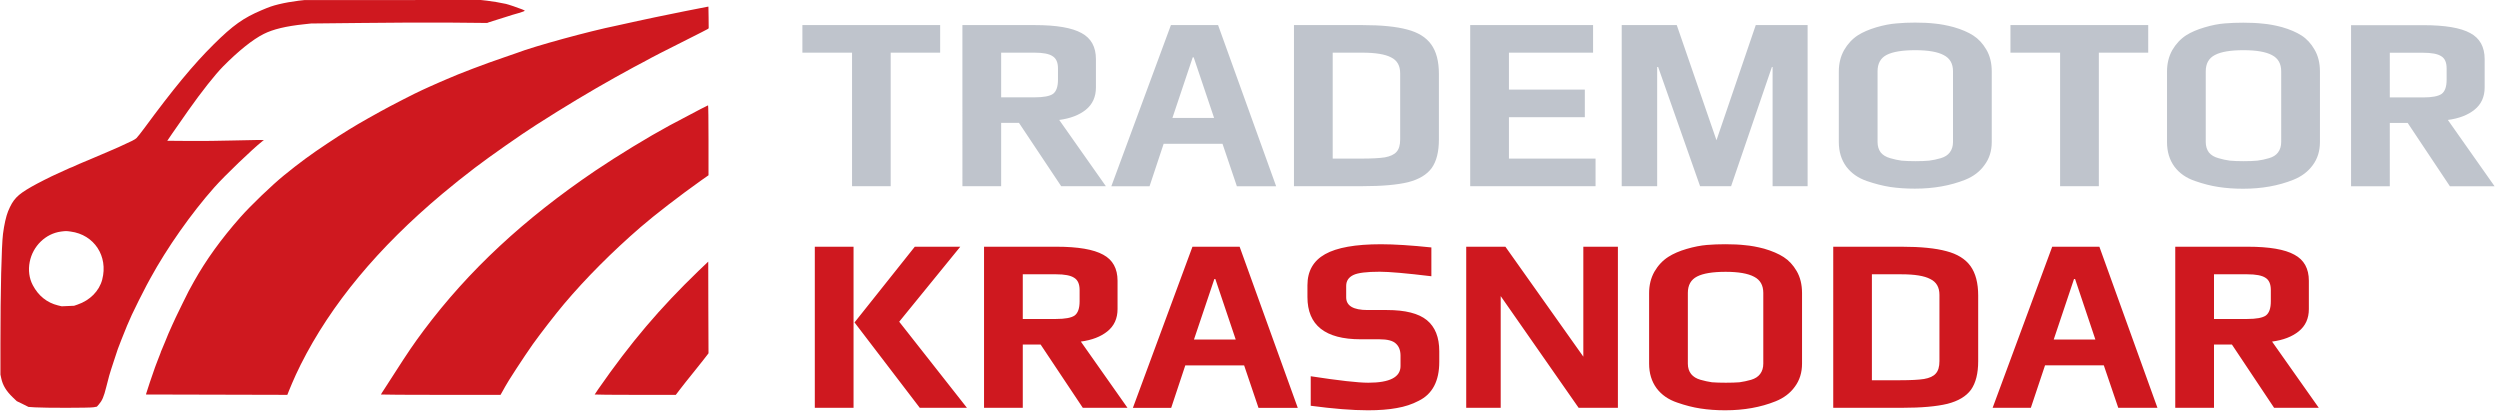
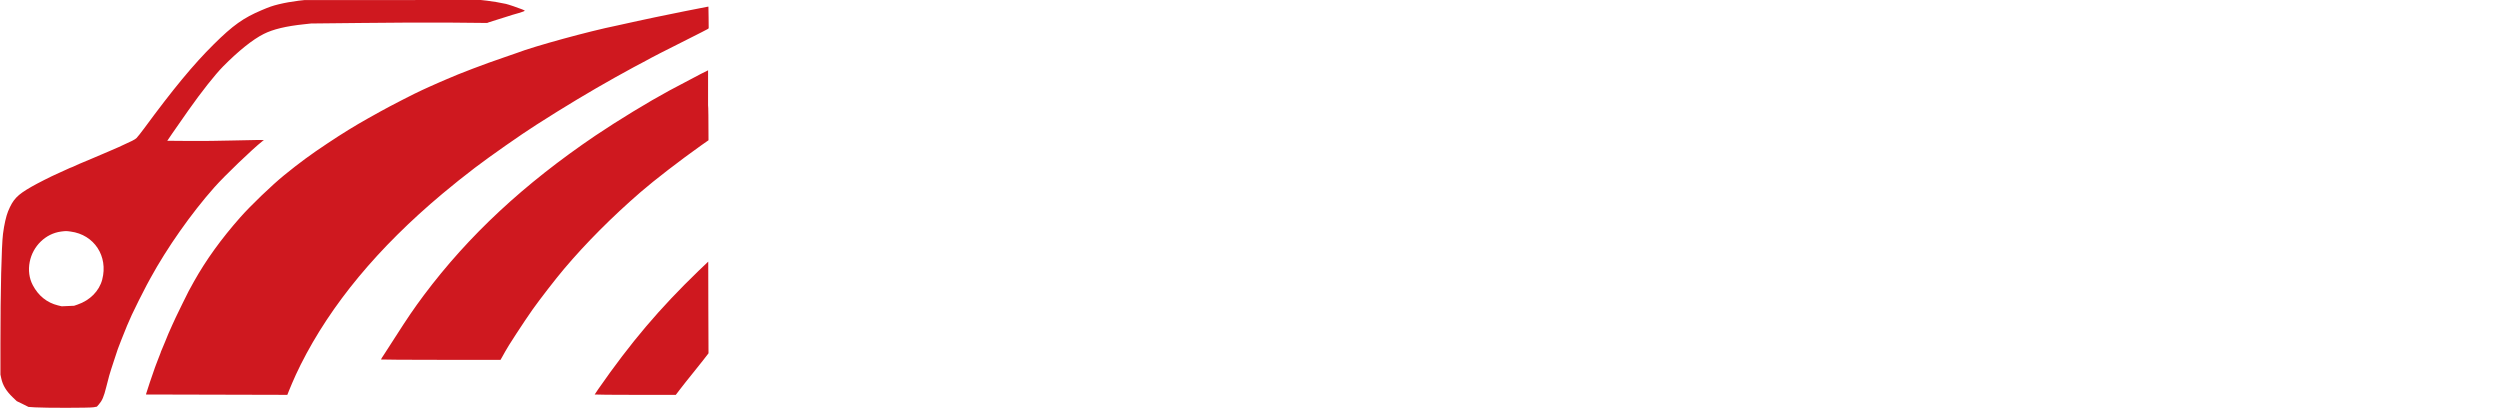
<svg xmlns="http://www.w3.org/2000/svg" version="1.2" viewBox="0 0 282 47" width="282" height="47">
  <style>
		.s0 { fill: #cf181f } 
		.s1 { fill: #bfc4cc } 
	</style>
-   <path fill-rule="evenodd" class="s0" d="m34.32 0.01l19.91-0.01 0.72 0.08c0.61 0.07 1.37 0.2 2.12 0.36 0.11 0.02 0.48 0.14 0.84 0.26 0.35 0.13 0.78 0.28 0.97 0.35 0.18 0.06 0.32 0.14 0.31 0.17-0.01 0.03-0.33 0.15-0.71 0.26-0.38 0.1-0.96 0.28-1.29 0.39-0.33 0.11-0.88 0.28-1.21 0.38-0.33 0.1-0.7 0.21-0.82 0.26l-0.21 0.08-4.19-0.04c-2.3-0.02-6.77 0-9.93 0.04l-5.74 0.06-0.82 0.09c-2 0.21-3.47 0.56-4.52 1.09-1.26 0.63-2.88 1.94-4.59 3.67-0.92 0.94-2.41 2.82-3.92 4.96-0.74 1.05-1.27 1.81-1.8 2.58l-0.57 0.84 2.49 0.02c1.37 0.01 3.52-0.01 4.79-0.05 1.26-0.03 2.6-0.06 2.96-0.06l0.66 0.01-0.2 0.15c-1.09 0.86-4.24 3.88-5.39 5.18-2.61 2.94-5.34 6.83-7.2 10.23-0.09 0.17-0.29 0.54-0.44 0.81-0.3 0.54-1.49 2.93-1.67 3.34-0.13 0.31-0.39 0.91-0.55 1.25-0.06 0.14-0.11 0.26-0.11 0.28 0 0.01-0.05 0.14-0.11 0.27-0.06 0.14-0.25 0.6-0.41 1.02-0.16 0.43-0.34 0.9-0.4 1.04-0.05 0.15-0.23 0.69-0.4 1.21-0.17 0.53-0.33 1.01-0.35 1.07-0.1 0.26-0.3 0.99-0.55 1.99-0.28 1.13-0.46 1.54-0.84 1.98l-0.22 0.25-0.37 0.07c-0.44 0.08-5.52 0.08-6.61 0.01l-0.74-0.05-0.66-0.33-0.66-0.32-0.44-0.42c-0.74-0.71-1.14-1.36-1.31-2.16l-0.09-0.42v-3.5c0-5.95 0.12-10.99 0.29-12.38 0.13-1.02 0.35-1.99 0.57-2.53 0.57-1.37 1.01-1.84 2.65-2.78 0.64-0.37 2.28-1.2 2.82-1.43 0.18-0.08 0.57-0.26 0.88-0.4 0.31-0.15 0.58-0.27 0.59-0.27 0.01 0 0.17-0.06 0.36-0.14 0.18-0.09 0.5-0.23 0.7-0.32 0.21-0.09 0.82-0.35 1.36-0.57 0.53-0.23 1.05-0.45 1.15-0.49 0.09-0.04 0.49-0.21 0.89-0.38 0.39-0.16 0.87-0.37 1.06-0.46 1.57-0.71 1.84-0.85 2.03-1.03 0.11-0.11 0.51-0.61 0.87-1.1 3.26-4.43 5.53-7.18 7.84-9.47 2.16-2.14 3.34-2.98 5.4-3.85 0.89-0.38 1.22-0.49 1.9-0.66q1.07-0.26 2.28-0.41zm45.49 0.75l0.1-0.01 0.02 1.22 0.01 1.21-0.08 0.08c-0.05 0.04-1.1 0.57-2.33 1.19-2.33 1.16-4.23 2.14-4.71 2.42-0.15 0.09-0.29 0.16-0.3 0.16-0.03 0-1.73 0.92-3.11 1.69-2.84 1.59-5.68 3.29-8.93 5.37-1.74 1.11-5.14 3.49-6.89 4.82-1.12 0.85-2.6 2.03-3.68 2.94-7.28 6.1-12.58 12.49-15.99 19.28-0.33 0.66-0.84 1.76-0.84 1.8 0 0.01-0.05 0.13-0.12 0.27-0.06 0.13-0.21 0.49-0.33 0.79l-0.22 0.55-15.93-0.04v-0.07c0.01-0.08 0.81-2.48 0.89-2.66 0.02-0.06 0.08-0.21 0.11-0.32 0.04-0.11 0.09-0.25 0.12-0.32 0.03-0.06 0.13-0.33 0.23-0.6 0.1-0.27 0.21-0.54 0.23-0.59q0.05-0.1 0.06-0.16c0-0.03 0.06-0.19 0.14-0.36 0.07-0.17 0.24-0.58 0.38-0.91 0.13-0.33 0.29-0.72 0.35-0.86 0.12-0.27 0.22-0.49 0.45-1.01 0.25-0.56 0.43-0.94 1.13-2.37 0.65-1.33 0.8-1.62 1.3-2.5 1.39-2.48 3.08-4.81 5.22-7.24 1.21-1.37 3.58-3.64 4.98-4.78 1.74-1.41 2.99-2.33 4.86-3.57 1.71-1.14 3.18-2.04 4.52-2.79 0.28-0.16 0.95-0.53 1.47-0.82 0.98-0.55 3.97-2.09 4.7-2.41 0.22-0.1 0.6-0.27 0.83-0.38 0.23-0.11 0.71-0.32 1.06-0.47 0.34-0.15 0.73-0.32 0.86-0.37 1.32-0.59 4.39-1.76 6.44-2.45 0.64-0.21 1.31-0.45 1.5-0.52 1.97-0.76 8.18-2.46 11.25-3.08 0.23-0.05 1.21-0.26 2.36-0.52 0.6-0.14 2.96-0.63 5.29-1.1 1.38-0.28 2.55-0.51 2.6-0.51zm0.06 11.12c0.03 0 0.05 1.77 0.05 3.94v3.95l-0.8 0.56c-2.38 1.69-5.28 3.92-6.86 5.29-3.21 2.78-6.18 5.76-8.63 8.66-0.95 1.12-2.71 3.4-3.53 4.55-0.99 1.4-2.92 4.37-3.1 4.75-0.03 0.05-0.15 0.29-0.29 0.52l-0.25 0.44h-6.74c-3.71 0-6.75-0.02-6.75-0.04 0-0.03 0.18-0.31 0.4-0.64 0.21-0.32 0.74-1.14 1.16-1.8 1.48-2.31 2.16-3.31 3.28-4.81 5.05-6.74 11.28-12.54 19.36-18.01 2.51-1.69 5.97-3.8 8.34-5.08 0.86-0.46 2.8-1.49 3.54-1.87 0.43-0.22 0.8-0.4 0.82-0.41zm-72.99 14.24c-1.73 0.23-3.18 1.63-3.53 3.43-0.18 0.92-0.06 1.85 0.35 2.62 0.63 1.2 1.61 1.98 2.84 2.28l0.42 0.1 0.7-0.03 0.7-0.03 0.38-0.13c1.41-0.48 2.45-1.53 2.79-2.82 0.69-2.64-0.9-5.07-3.56-5.42-0.5-0.07-0.53-0.07-1.09 0zm73.01 3.39l0.01 5.17 0.02 5.17-0.16 0.21c-0.08 0.12-0.71 0.91-1.39 1.76-0.69 0.85-1.45 1.81-1.69 2.13l-0.45 0.59h-4.57c-2.52 0-4.58-0.02-4.58-0.04 0-0.01 0.18-0.29 0.4-0.6 3.69-5.3 6.91-9.09 11.34-13.37z" />
-   <path class="s1" d="m96.11 5.94h-5.6v-3.11h15.54v3.11h-5.58v15.06h-4.36zm12.45-3.11h8.18q3.64 0 5.26 0.9 1.62 0.87 1.62 2.94v3.19q0 1.6-1.14 2.52-1.12 0.9-3 1.15l5.26 7.47h-5.04l-4.76-7.14h-2.01v7.14h-4.37zm8.12 8.15q1.54 0 2.1-0.39 0.56-0.42 0.56-1.6v-1.28q0-1.01-0.62-1.38-0.58-0.39-2.04-0.39h-3.75v5.04zm15.4-8.15h5.32l6.55 18.18h-4.43l-1.62-4.79h-6.64l-1.59 4.79h-4.31zm4.87 10.47l-2.3-6.83h-0.11l-2.29 6.83zm9.01-10.47h7.73q3.19 0 5.04 0.5 1.85 0.48 2.71 1.68 0.87 1.2 0.87 3.33v7.39q0 2.08-0.81 3.22-0.81 1.12-2.66 1.6-1.85 0.45-5.12 0.45h-7.76zm7.56 15.06q1.79 0 2.69-0.14 0.92-0.17 1.31-0.61 0.42-0.45 0.42-1.4v-7.48q0-1.29-1.03-1.79-1.01-0.53-3.25-0.53h-3.33v11.95zm12.32-15.06h13.86v3.11h-9.49v4.17h8.56v3.11h-8.56v4.67h9.77v3.11h-14.14zm17.09 0h6.21l4.48 12.99 4.43-12.99h5.85v18.17h-3.95v-13.44h-0.08l-4.6 13.44h-3.5l-4.73-13.44h-0.11v13.44h-4zm33.08 18.45q-1.51 0-2.8-0.19-1.26-0.2-2.63-0.67-1.48-0.51-2.32-1.63-0.84-1.15-0.84-2.77v-7.95q0-1.35 0.59-2.41 0.61-1.06 1.56-1.68 0.84-0.53 2.08-0.9 1.23-0.36 2.29-0.44 0.98-0.09 2.07-0.09 1.29 0 2.24 0.11 0.96 0.09 2.13 0.4 1.35 0.39 2.21 0.95 0.87 0.56 1.46 1.57 0.62 1.03 0.62 2.49v7.95q0 1.51-0.82 2.6-0.78 1.1-2.18 1.66-2.52 1-5.66 1zm0.06-3.1q0.92 0 1.54-0.06 0.64-0.08 1.32-0.28 0.67-0.2 1-0.64 0.37-0.48 0.37-1.18v-7.98q0-1.29-1.04-1.82-1.03-0.56-3.22-0.56-2.18 0-3.22 0.53-1.03 0.53-1.03 1.85v7.98q0 0.7 0.36 1.18 0.36 0.44 1.06 0.64 0.68 0.2 1.29 0.28 0.65 0.06 1.57 0.06zm16.31-12.24h-5.6v-3.11h15.54v3.11h-5.57v15.06h-4.37zm20.66 15.35q-1.51 0-2.8-0.2-1.26-0.19-2.63-0.67-1.49-0.5-2.33-1.62-0.84-1.15-0.84-2.78v-7.95q0-1.34 0.59-2.41 0.62-1.06 1.57-1.68 0.84-0.53 2.07-0.89 1.23-0.37 2.3-0.45 0.97-0.08 2.07-0.08 1.28 0 2.24 0.11 0.95 0.08 2.13 0.39 1.34 0.39 2.21 0.95 0.87 0.56 1.45 1.57 0.62 1.04 0.62 2.49v7.95q0 1.52-0.81 2.61-0.79 1.09-2.19 1.65-2.52 1.01-5.65 1.01zm0.05-3.11q0.93 0 1.54-0.06 0.65-0.08 1.32-0.28 0.67-0.19 1.01-0.64 0.36-0.48 0.36-1.18v-7.98q0-1.28-1.03-1.82-1.04-0.56-3.23-0.56-2.18 0-3.21 0.54-1.04 0.53-1.04 1.84v7.98q0 0.7 0.36 1.18 0.37 0.45 1.07 0.64 0.67 0.2 1.29 0.28 0.64 0.06 1.56 0.06zm12.11-15.34h8.18q3.64 0 5.26 0.89 1.63 0.87 1.63 2.94v3.19q0 1.6-1.15 2.52-1.12 0.9-3 1.15l5.27 7.48h-5.04l-4.76-7.14h-2.02v7.14h-4.37zm8.12 8.15q1.54 0 2.1-0.4 0.56-0.42 0.56-1.59v-1.29q0-1.01-0.61-1.37-0.59-0.39-2.05-0.39h-3.75v5.04z" />
-   <path class="s0" d="m91.91 27.83h4.37v18.17h-4.37zm4.48 8.54l6.8-8.54h5.13l-6.89 8.46 7.64 9.71h-5.32zm14.61-8.54h8.17q3.64 0 5.27 0.9 1.62 0.87 1.62 2.94v3.19q0 1.6-1.15 2.52-1.12 0.9-2.99 1.15l5.26 7.47h-5.04l-4.76-7.14h-2.01v7.14h-4.37zm8.12 8.15q1.54 0 2.1-0.39 0.56-0.42 0.56-1.6v-1.28q0-1.01-0.62-1.38-0.59-0.39-2.04-0.39h-3.75v5.04zm15.39-8.15h5.32l6.56 18.18h-4.43l-1.62-4.79h-6.64l-1.59 4.79h-4.32zm4.88 10.47l-2.3-6.83h-0.11l-2.3 6.83zm14.9 7.98q-2.61 0-6.44-0.51v-3.33q4.76 0.73 6.49 0.73 3.64 0 3.64-1.88v-1.17q0-0.9-0.53-1.37-0.5-0.48-1.85-0.48h-2.12q-6 0-6-4.76v-1.34q0-2.38 1.99-3.5 1.99-1.12 6.3-1.12 2.24 0 5.69 0.36v3.25q-4.23-0.51-5.83-0.51-2.21 0-2.97 0.37-0.81 0.39-0.81 1.23v1.29q0 1.43 2.41 1.43h2.18q3.11 0 4.51 1.14 1.4 1.15 1.4 3.5v1.21q0 3.25-2.32 4.39-1.12 0.59-2.49 0.82-1.35 0.25-3.25 0.25zm11.1-18.45h4.42l8.79 12.4v-12.4h3.9v18.17h-4.43l-8.79-12.6v12.6h-3.89zm29.23 18.45q-1.51 0-2.8-0.2-1.26-0.19-2.63-0.67-1.49-0.5-2.33-1.62-0.84-1.15-0.84-2.77v-7.96q0-1.34 0.59-2.4 0.62-1.07 1.57-1.68 0.84-0.54 2.07-0.9 1.23-0.36 2.3-0.45 0.98-0.08 2.07-0.08 1.29 0 2.24 0.11 0.95 0.08 2.13 0.39 1.34 0.39 2.21 0.95 0.87 0.56 1.46 1.57 0.61 1.04 0.61 2.49v7.96q0 1.51-0.81 2.6-0.78 1.09-2.18 1.65-2.52 1.01-5.66 1.01zm0.06-3.11q0.92 0 1.54-0.05 0.64-0.09 1.31-0.28 0.67-0.2 1.01-0.65 0.36-0.47 0.36-1.17v-7.98q0-1.29-1.03-1.82-1.04-0.56-3.22-0.56-2.19 0-3.22 0.53-1.04 0.53-1.04 1.85v7.98q0 0.7 0.37 1.17 0.36 0.45 1.06 0.65 0.67 0.19 1.29 0.28 0.64 0.05 1.57 0.05zm12.11-15.34h7.72q3.2 0 5.04 0.5 1.85 0.48 2.72 1.68 0.87 1.21 0.87 3.33v7.4q0 2.07-0.81 3.22-0.82 1.12-2.66 1.59-1.85 0.45-5.13 0.45h-7.75zm7.56 15.06q1.79 0 2.68-0.14 0.93-0.16 1.32-0.61 0.42-0.45 0.42-1.4v-7.48q0-1.29-1.04-1.79-1-0.53-3.24-0.53h-3.34v11.95zm17.14-15.06h5.32l6.55 18.17h-4.42l-1.63-4.79h-6.63l-1.6 4.79h-4.31zm4.87 10.47l-2.29-6.83h-0.12l-2.29 6.83zm9.01-10.47h8.18q3.64 0 5.26 0.9 1.63 0.87 1.63 2.94v3.19q0 1.6-1.15 2.52-1.12 0.9-3 1.15l5.27 7.47h-5.04l-4.76-7.14h-2.02v7.14h-4.37zm8.12 8.15q1.54 0 2.1-0.39 0.56-0.42 0.56-1.6v-1.28q0-1.01-0.61-1.38-0.59-0.39-2.05-0.39h-3.75v5.04z" />
+   <path fill-rule="evenodd" class="s0" d="m34.32 0.01l19.91-0.01 0.72 0.08c0.61 0.07 1.37 0.2 2.12 0.36 0.11 0.02 0.48 0.14 0.84 0.26 0.35 0.13 0.78 0.28 0.97 0.35 0.18 0.06 0.32 0.14 0.31 0.17-0.01 0.03-0.33 0.15-0.71 0.26-0.38 0.1-0.96 0.28-1.29 0.39-0.33 0.11-0.88 0.28-1.21 0.38-0.33 0.1-0.7 0.21-0.82 0.26l-0.21 0.08-4.19-0.04c-2.3-0.02-6.77 0-9.93 0.04l-5.74 0.06-0.82 0.09c-2 0.21-3.47 0.56-4.52 1.09-1.26 0.63-2.88 1.94-4.59 3.67-0.92 0.94-2.41 2.82-3.92 4.96-0.74 1.05-1.27 1.81-1.8 2.58l-0.57 0.84 2.49 0.02c1.37 0.01 3.52-0.01 4.79-0.05 1.26-0.03 2.6-0.06 2.96-0.06l0.66 0.01-0.2 0.15c-1.09 0.86-4.24 3.88-5.39 5.18-2.61 2.94-5.34 6.83-7.2 10.23-0.09 0.17-0.29 0.54-0.44 0.81-0.3 0.54-1.49 2.93-1.67 3.34-0.13 0.31-0.39 0.91-0.55 1.25-0.06 0.14-0.11 0.26-0.11 0.28 0 0.01-0.05 0.14-0.11 0.27-0.06 0.14-0.25 0.6-0.41 1.02-0.16 0.43-0.34 0.9-0.4 1.04-0.05 0.15-0.23 0.69-0.4 1.21-0.17 0.53-0.33 1.01-0.35 1.07-0.1 0.26-0.3 0.99-0.55 1.99-0.28 1.13-0.46 1.54-0.84 1.98l-0.22 0.25-0.37 0.07c-0.44 0.08-5.52 0.08-6.61 0.01l-0.74-0.05-0.66-0.33-0.66-0.32-0.44-0.42c-0.74-0.71-1.14-1.36-1.31-2.16l-0.09-0.42v-3.5c0-5.95 0.12-10.99 0.29-12.38 0.13-1.02 0.35-1.99 0.57-2.53 0.57-1.37 1.01-1.84 2.65-2.78 0.64-0.37 2.28-1.2 2.82-1.43 0.18-0.08 0.57-0.26 0.88-0.4 0.31-0.15 0.58-0.27 0.59-0.27 0.01 0 0.17-0.06 0.36-0.14 0.18-0.09 0.5-0.23 0.7-0.32 0.21-0.09 0.82-0.35 1.36-0.57 0.53-0.23 1.05-0.45 1.15-0.49 0.09-0.04 0.49-0.21 0.89-0.38 0.39-0.16 0.87-0.37 1.06-0.46 1.57-0.71 1.84-0.85 2.03-1.03 0.11-0.11 0.51-0.61 0.87-1.1 3.26-4.43 5.53-7.18 7.84-9.47 2.16-2.14 3.34-2.98 5.4-3.85 0.89-0.38 1.22-0.49 1.9-0.66q1.07-0.26 2.28-0.41zm45.49 0.75l0.1-0.01 0.02 1.22 0.01 1.21-0.08 0.08c-0.05 0.04-1.1 0.57-2.33 1.19-2.33 1.16-4.23 2.14-4.71 2.42-0.15 0.09-0.29 0.16-0.3 0.16-0.03 0-1.73 0.92-3.11 1.69-2.84 1.59-5.68 3.29-8.93 5.37-1.74 1.11-5.14 3.49-6.89 4.82-1.12 0.85-2.6 2.03-3.68 2.94-7.28 6.1-12.58 12.49-15.99 19.28-0.33 0.66-0.84 1.76-0.84 1.8 0 0.01-0.05 0.13-0.12 0.27-0.06 0.13-0.21 0.49-0.33 0.79l-0.22 0.55-15.93-0.04v-0.07c0.01-0.08 0.81-2.48 0.89-2.66 0.02-0.06 0.08-0.21 0.11-0.32 0.04-0.11 0.09-0.25 0.12-0.32 0.03-0.06 0.13-0.33 0.23-0.6 0.1-0.27 0.21-0.54 0.23-0.59q0.05-0.1 0.06-0.16c0-0.03 0.06-0.19 0.14-0.36 0.07-0.17 0.24-0.58 0.38-0.91 0.13-0.33 0.29-0.72 0.35-0.86 0.12-0.27 0.22-0.49 0.45-1.01 0.25-0.56 0.43-0.94 1.13-2.37 0.65-1.33 0.8-1.62 1.3-2.5 1.39-2.48 3.08-4.81 5.22-7.24 1.21-1.37 3.58-3.64 4.98-4.78 1.74-1.41 2.99-2.33 4.86-3.57 1.71-1.14 3.18-2.04 4.52-2.79 0.28-0.16 0.95-0.53 1.47-0.82 0.98-0.55 3.97-2.09 4.7-2.41 0.22-0.1 0.6-0.27 0.83-0.38 0.23-0.11 0.71-0.32 1.06-0.47 0.34-0.15 0.73-0.32 0.86-0.37 1.32-0.59 4.39-1.76 6.44-2.45 0.64-0.21 1.31-0.45 1.5-0.52 1.97-0.76 8.18-2.46 11.25-3.08 0.23-0.05 1.21-0.26 2.36-0.52 0.6-0.14 2.96-0.63 5.29-1.1 1.38-0.28 2.55-0.51 2.6-0.51zm0.06 11.12c0.03 0 0.05 1.77 0.05 3.94l-0.8 0.56c-2.38 1.69-5.28 3.92-6.86 5.29-3.21 2.78-6.18 5.76-8.63 8.66-0.95 1.12-2.71 3.4-3.53 4.55-0.99 1.4-2.92 4.37-3.1 4.75-0.03 0.05-0.15 0.29-0.29 0.52l-0.25 0.44h-6.74c-3.71 0-6.75-0.02-6.75-0.04 0-0.03 0.18-0.31 0.4-0.64 0.21-0.32 0.74-1.14 1.16-1.8 1.48-2.31 2.16-3.31 3.28-4.81 5.05-6.74 11.28-12.54 19.36-18.01 2.51-1.69 5.97-3.8 8.34-5.08 0.86-0.46 2.8-1.49 3.54-1.87 0.43-0.22 0.8-0.4 0.82-0.41zm-72.99 14.24c-1.73 0.23-3.18 1.63-3.53 3.43-0.18 0.92-0.06 1.85 0.35 2.62 0.63 1.2 1.61 1.98 2.84 2.28l0.42 0.1 0.7-0.03 0.7-0.03 0.38-0.13c1.41-0.48 2.45-1.53 2.79-2.82 0.69-2.64-0.9-5.07-3.56-5.42-0.5-0.07-0.53-0.07-1.09 0zm73.01 3.39l0.01 5.17 0.02 5.17-0.16 0.21c-0.08 0.12-0.71 0.91-1.39 1.76-0.69 0.85-1.45 1.81-1.69 2.13l-0.45 0.59h-4.57c-2.52 0-4.58-0.02-4.58-0.04 0-0.01 0.18-0.29 0.4-0.6 3.69-5.3 6.91-9.09 11.34-13.37z" />
</svg>